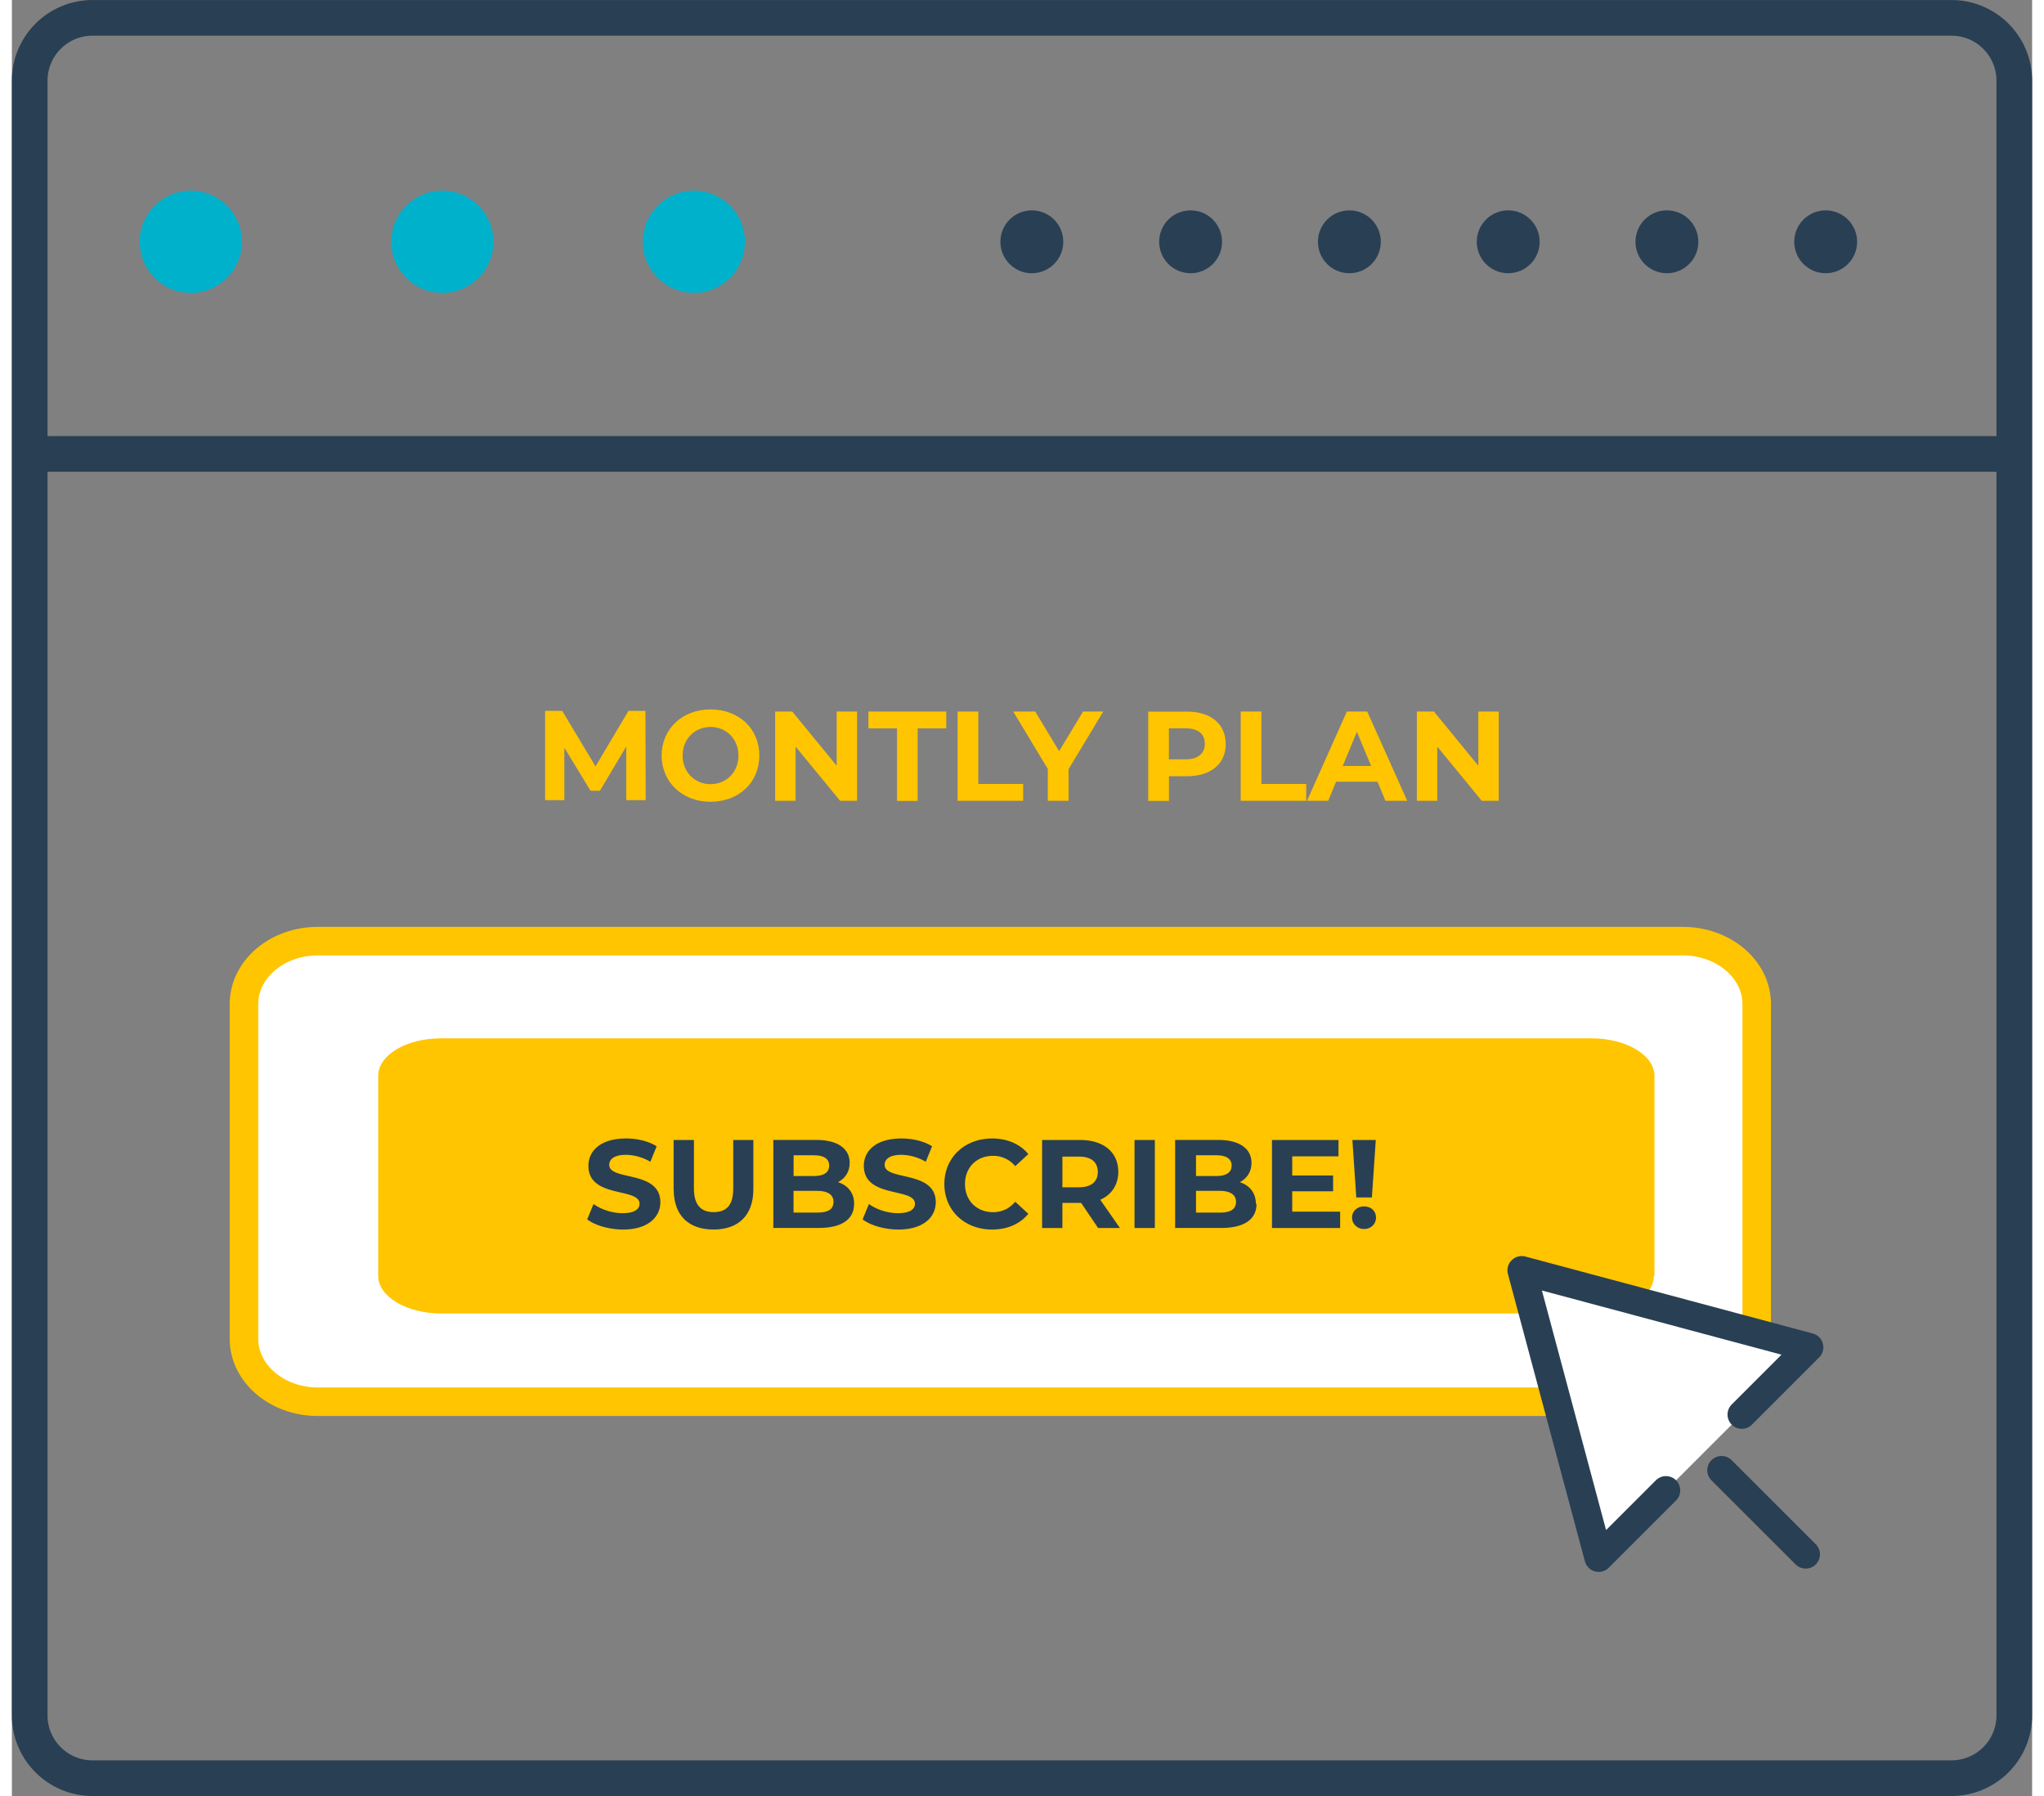
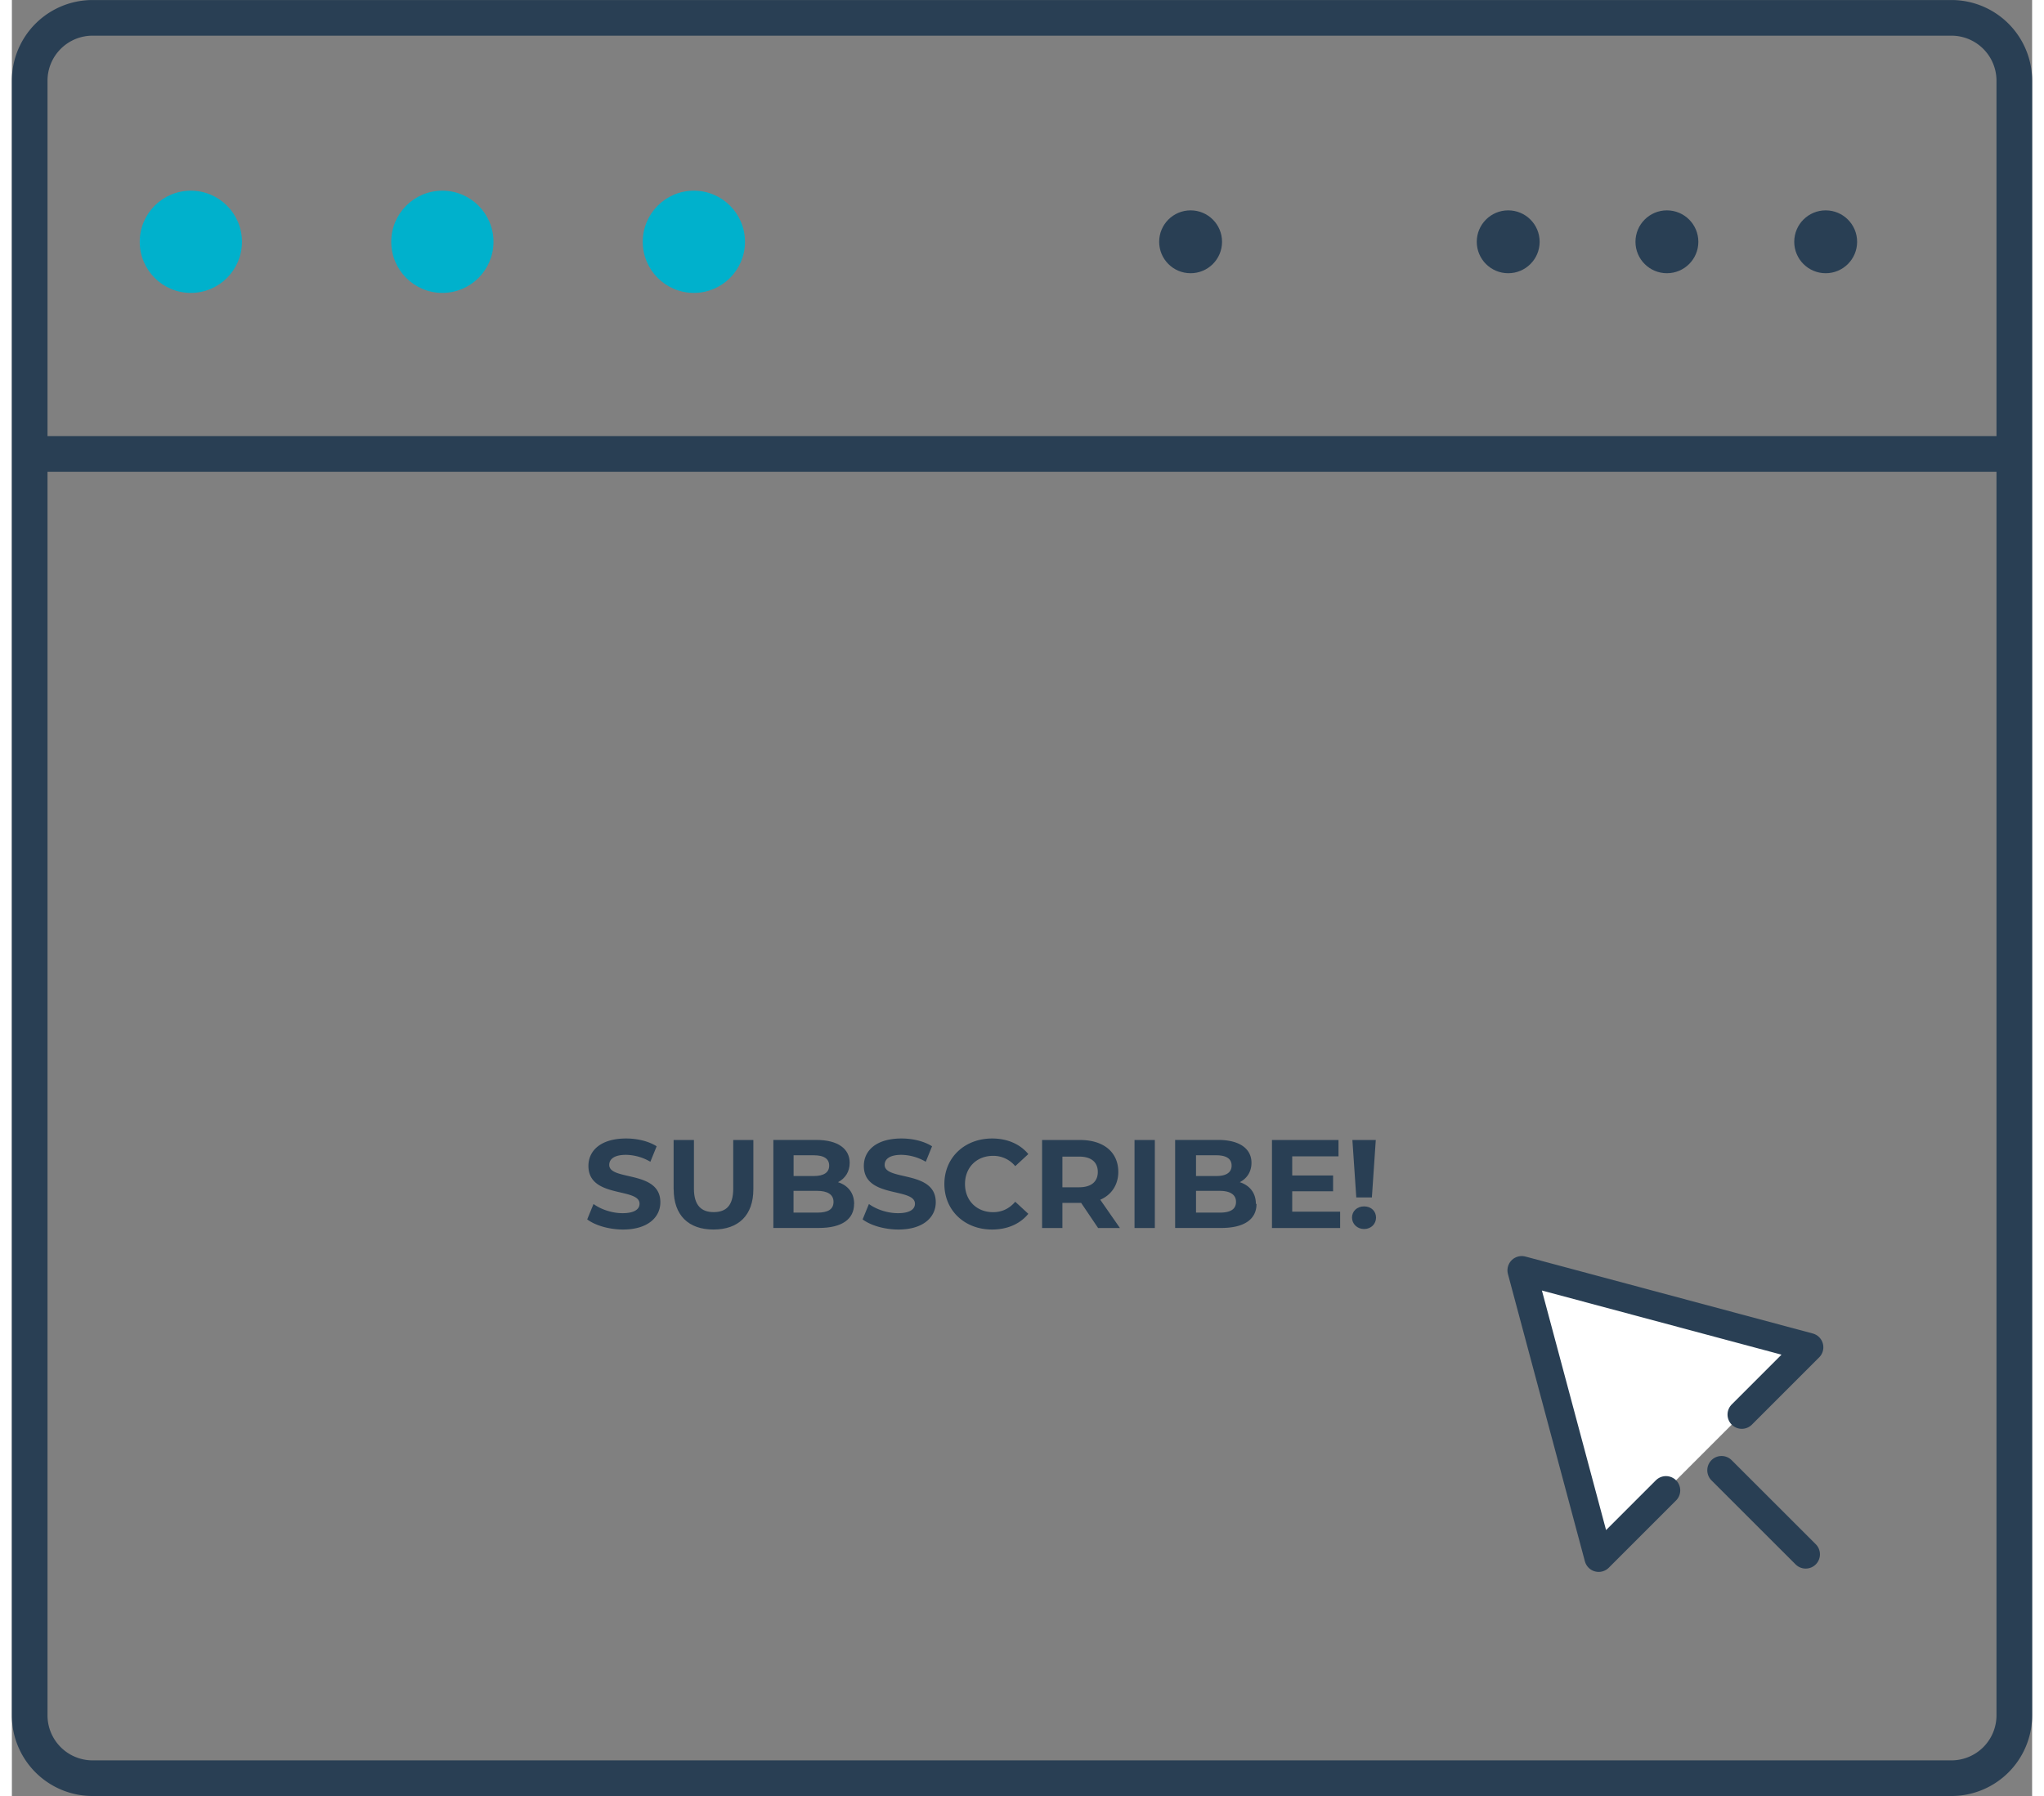
<svg xmlns="http://www.w3.org/2000/svg" xmlns:xlink="http://www.w3.org/1999/xlink" width="33" height="29" viewBox="0 0 32.129 28.567">
  <rect x="0" y="0" width="32.129" height="28.567" fill="#808080" stroke="none" />
  <g fill="none" stroke="#293f54" stroke-width=".567" stroke-miterlimit="10">
    <path d="M31.846 27.284a1 1 0 0 1-1 1H1.283a1 1 0 0 1-1-1v-26a1 1 0 0 1 1-1h29.563a1 1 0 0 1 1 1v26z" />
    <path d="M.096 7.22h31.687" />
  </g>
  <g fill="#00b1cc">
    <circle cx="2.846" cy="3.846" r=".813" />
    <circle cx="6.846" cy="3.846" r=".813" />
    <circle cx="10.846" cy="3.846" r=".813" />
  </g>
  <g fill="#293f54">
-     <circle cx="16.221" cy="3.846" r=".5" />
    <circle cx="18.746" cy="3.846" r=".5" />
-     <circle cx="21.271" cy="3.846" r=".5" />
    <circle cx="23.797" cy="3.846" r=".5" />
    <circle cx="26.321" cy="3.846" r=".5" />
    <circle cx="28.846" cy="3.846" r=".5" />
  </g>
-   <path fill="#fff" stroke="#ffc500" stroke-width=".454" stroke-linejoin="round" stroke-miterlimit="10" d="M27.748 21.296c0 .552-.525 1-1.174 1H4.865c-.648 0-1.174-.448-1.174-1V15.97c0-.552.525-1 1.174-1h21.71c.648 0 1.174.448 1.174 1v5.327z" />
-   <path fill="#ffc500" d="M26.113 20.295c0 .33-.44.597-1 .597H6.826c-.547 0-1-.267-1-.597v-3.182c0-.33.443-.597 1-.597h18.297c.55 0 1 .267 1 .597v3.182z" />
  <g fill="#293f54">
    <use xlink:href="#B" />
    <path d="M10.524 18.917v-.784h.323v.772c0 .266.116.375.313.375s.312-.1.312-.375v-.772h.32v.784c0 .412-.235.64-.634.64s-.633-.228-.633-.64zm2.87.233c0 .242-.192.382-.56.382h-.724v-1.4h.684c.35 0 .53.146.53.364 0 .14-.07.248-.186.308.157.05.257.17.257.345zm-.962-.774v.33h.322c.158 0 .244-.056.244-.166s-.086-.164-.244-.164h-.322zm.635.74c0-.118-.1-.174-.258-.174h-.378v.346h.378c.17 0 .258-.052.258-.172z" />
    <use xlink:href="#B" x="4.38" />
    <path d="M14.83 18.833c0-.422.323-.724.76-.724.24 0 .443.088.575.248l-.208.192a.45.45 0 0 0-.352-.164c-.262 0-.447.184-.447.448s.186.448.447.448c.14 0 .258-.056.352-.166l.208.192c-.132.162-.334.25-.577.25-.435 0-.758-.302-.758-.724zm2.445.7l-.27-.4h-.298v.4h-.323v-1.4h.605c.374 0 .607.194.607.508 0 .2-.105.364-.287.442l.313.45h-.346zm-.303-1.136h-.265v.488h.265c.197 0 .298-.092.298-.244s-.1-.244-.298-.244zm.882-.264h.323v1.4h-.323v-1.4zm1.94 1.017c0 .242-.192.382-.56.382H18.5v-1.4h.684c.35 0 .53.146.53.364 0 .14-.07.248-.186.308.156.05.256.17.256.345zm-.962-.774v.33h.322c.158 0 .244-.056.244-.166s-.086-.164-.244-.164h-.322zm.636.74c0-.118-.1-.174-.258-.174h-.378v.346h.378c.168 0 .258-.052.258-.172zm1.656.157v.26H20.04v-1.4h1.058v.26h-.736v.304h.65v.252h-.65v.324h.76z" />
    <path d="M21.313 19.367c0-.102.08-.178.192-.178s.19.076.19.178-.08.182-.19.182-.192-.082-.192-.182zm.006-1.234h.372l-.062.914h-.248l-.062-.914z" />
  </g>
-   <path d="M9.77 12.728v-.853l-.418.702h-.15l-.416-.684v.834H8.48v-1.42h.272l.53.883.524-.883h.27l.004 1.42h-.3zm.563-.71c0-.422.33-.734.777-.734s.777.3.777.734-.33.735-.777.735-.777-.313-.777-.735zm1.222 0c0-.27-.2-.455-.444-.455s-.444.185-.444.455.2.455.444.455.444-.185.444-.455zm1.887-.7v1.42h-.27l-.708-.862v.862h-.325v-1.42h.272l.706.862v-.862h.326zm.635.268h-.455v-.268h1.238v.268h-.455v1.153h-.328v-1.153zm.963-.268h.33v1.152h.713v.268H15.04v-1.42zm1.765.917v.503h-.33v-.507l-.55-.913h.35l.38.63.38-.63h.322l-.552.917zm2.5-.402c0 .317-.237.514-.617.514h-.286v.392h-.33v-1.42h.615c.38-.001.617.196.617.514zm-.333 0c0-.156-.102-.248-.303-.248h-.268v.493h.268c.2.001.303-.1.303-.245zm.57-.515h.33v1.152h.713v.268h-1.042v-1.42zm2.178 1.116h-.66l-.126.304h-.337l.634-1.42h.324l.636 1.42h-.346l-.126-.304zm-.103-.25l-.226-.544-.226.544h.452zm2.03-.866v1.42h-.27l-.708-.862v.862h-.325v-1.42h.272l.706.862v-.862h.326z" fill="#ffc500" />
  <path d="M27.512 22.5l1.07-1.07-4.57-1.224 1.224 4.57 1.07-1.07m.884-.32l1.338 1.337" stroke="#293f54" stroke-miterlimit="10" fill="#fff" stroke-width=".454" stroke-linejoin="round" stroke-linecap="round" />
  <defs>
    <path id="B" d="M9.15 19.395l.1-.244c.118.086.294.146.462.146.19 0 .27-.064.27-.15 0-.262-.813-.082-.813-.602 0-.238.19-.436.6-.436.176 0 .355.042.485.124l-.1.246a.79.79 0 0 0-.388-.11c-.192 0-.266.072-.266.16 0 .258.813.08.813.594 0 .234-.194.434-.594.434-.22 0-.445-.066-.57-.162z" />
  </defs>
</svg>